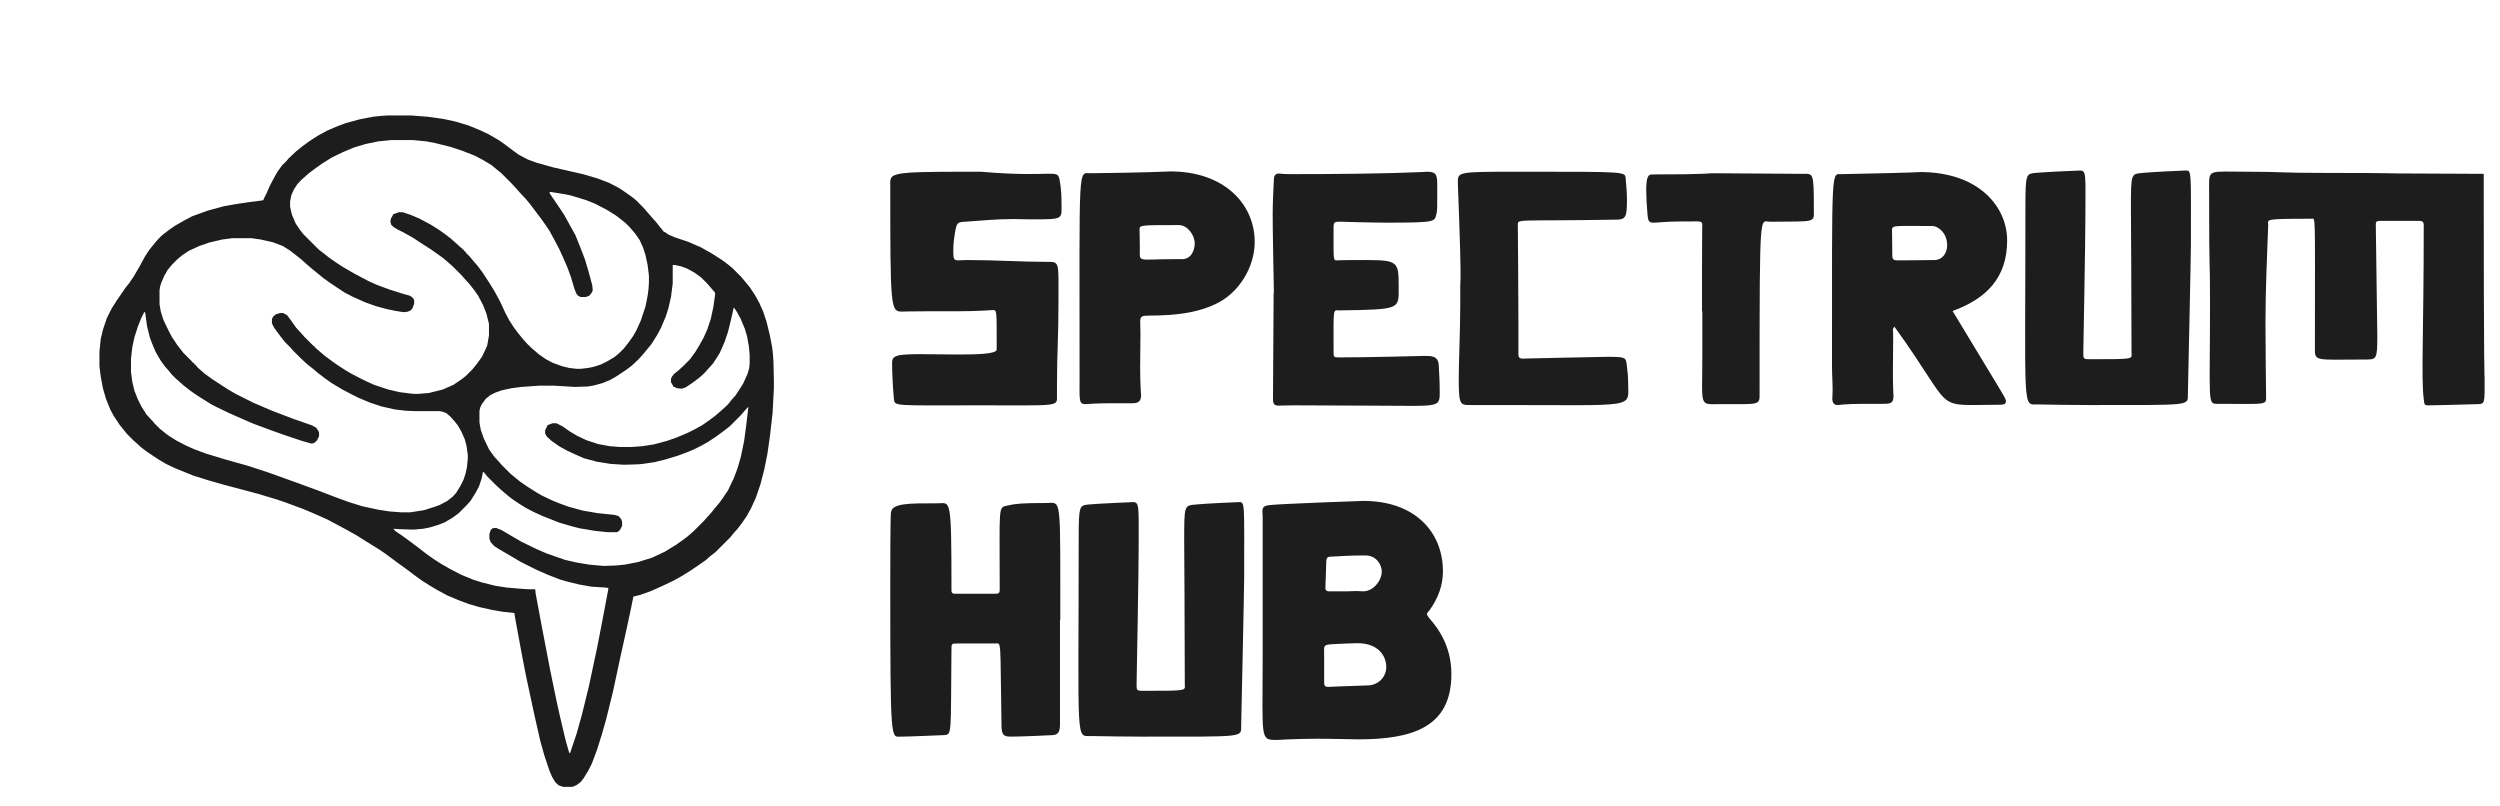
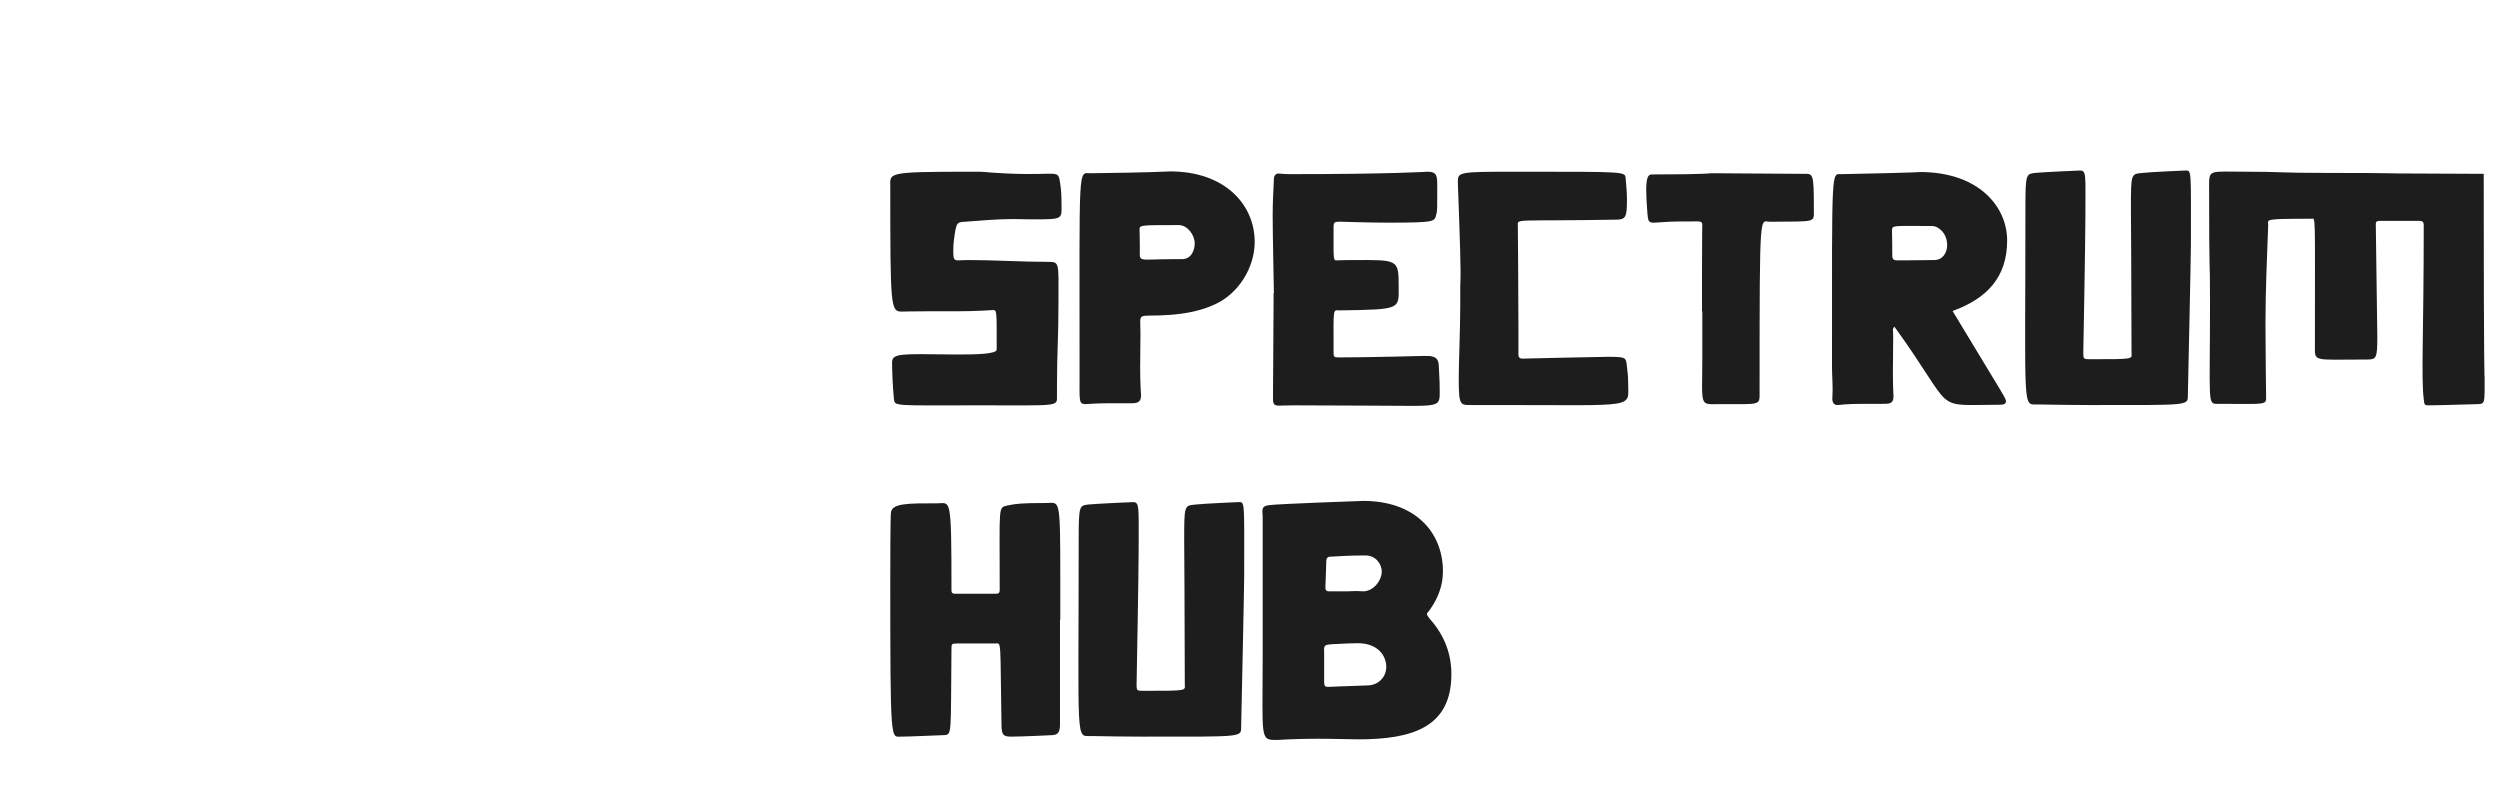
<svg xmlns="http://www.w3.org/2000/svg" width="2488" height="802" viewBox="0 0 2488 802" fill="none">
-   <path d="M386.801 114.879H408.745L425.525 116.17L441.014 118.321L453.061 120.902L465.969 124.775L477.586 129.508L486.621 133.81L496.947 139.834L502.971 144.136L509.855 149.299L516.309 154.032L525.344 158.765L533.519 161.777L550.299 166.51L580.417 173.394L595.046 177.696L606.233 181.999L616.129 187.162L621.292 190.604L628.606 195.767L632.909 199.209L640.223 206.524L643.235 209.966L648.828 216.42L652.701 220.722L657.433 226.746L659.154 228.467V229.327H660.015V230.188L661.736 231.048L665.608 233.63L671.632 236.211L684.54 240.514L697.447 246.107L708.204 252.131L718.96 259.015L724.123 262.887L728.856 266.76L737.892 275.795L741.764 280.528L746.067 285.691L751.23 293.436L755.532 301.18L759.404 309.785L762.847 320.112L766.289 334.31L768.44 345.497L769.3 353.241L769.731 360.126L770.161 377.766V386.802L768.87 410.896L766.289 433.7L763.707 451.77L760.695 466.829L756.823 481.888L752.09 495.657L747.357 505.983L743.055 513.727L738.322 520.612L734.45 525.775L730.577 530.077L726.705 534.81L712.076 549.439L706.053 554.172L702.18 557.614L696.587 561.486L687.121 567.94L678.086 573.533L670.341 577.836L660.445 582.569L647.968 588.162L637.211 592.034L630.327 593.755L628.176 604.512L623.013 628.606L617.85 651.84L610.105 687.982L603.221 715.948L598.918 731.008L594.186 746.067L589.023 759.835L585.58 766.719L580.848 774.464L577.836 778.336L574.394 780.917L570.952 782.638L569.231 783.069H560.626L556.323 781.778L552.881 778.766L549.439 773.173L546.857 767.149L541.694 751.66L537.822 737.892L532.229 713.367L523.623 673.353L519.751 653.561L512.867 616.129L512.006 610.966V610.105L500.389 608.814L490.063 607.093L476.725 604.082L466.399 601.07L456.073 597.197L444.886 592.465L435.421 587.302L428.106 582.999L419.931 577.836L412.187 572.242L406.593 567.94L398.849 562.347L382.499 550.299L376.045 545.997L364.858 539.113L355.393 533.089L344.636 527.065L326.135 517.17L313.658 511.576L302.471 506.843L283.97 499.959L273.644 496.517L256.433 491.354L222.443 482.319L207.384 478.016L192.325 473.283L174.254 465.969L165.219 461.666L157.905 457.364L146.288 449.619L141.124 445.747L136.392 441.444L132.95 438.432L126.496 431.979L122.623 427.246L119.181 422.943L113.158 413.908L109.716 407.454L105.413 396.697L102.401 386.371L100.25 374.754L98.959 364.428V349.799L100.25 337.322L102.401 328.286L106.274 316.67L111.006 307.204L116.17 299.029L119.181 294.726L124.775 286.552L128.217 282.249L132.95 275.365L138.973 265.039L144.567 254.712L148.869 248.259L154.462 241.374L157.474 237.932L161.347 234.06L168.661 228.467L174.254 224.594L183.29 219.431L191.465 215.129L206.954 209.535L222.873 205.233L234.921 203.082L246.538 201.361L259.876 199.64L262.027 199.209L262.887 197.058L265.469 191.895L268.481 185.011L272.783 176.836L276.225 170.812L280.528 164.789L284.4 160.916L287.412 157.474L294.726 150.59L301.18 145.427L307.634 140.694L316.239 135.101L325.705 129.938L334.74 126.065L343.776 122.623L357.974 118.751L371.312 116.17L379.487 115.309L386.801 114.879ZM389.383 139.403L376.475 140.694L363.998 143.276L352.381 146.718L341.194 151.451L330.438 156.614L320.112 163.068L312.367 168.661L307.204 172.533L302.901 176.406L299.459 179.417L295.587 183.72L292.575 188.453L289.994 194.046L288.703 200.5V205.663L290.424 213.408L294.296 222.443L297.738 227.606L301.611 232.769L317.1 248.259L322.693 252.561L326.996 256.003L334.31 261.166L341.624 265.899L352.811 272.353L366.579 279.667L375.185 283.54L386.801 287.842L398.849 291.715L407.884 294.296L410.466 296.017L411.756 297.738L412.187 299.029V302.471L410.466 306.774L408.745 308.925L405.733 310.216L401.43 310.646L393.255 309.355L385.08 307.634L373.894 304.622L363.137 300.75L350.66 295.157L342.485 290.854L328.286 281.388L322.263 277.086L315.379 271.493L310.646 267.62L304.622 262.457L299.889 258.155L293.866 253.422L288.273 249.119L281.388 244.817L271.062 240.944L259.445 238.363L250.41 237.072H231.048L221.152 238.363L208.245 241.374L198.349 244.817L188.023 249.549L181.569 253.852L176.836 257.724L171.242 263.318L166.94 268.481L163.498 274.504L160.486 281.388L159.195 285.691L158.765 289.133V302.901L160.056 310.216L162.637 318.391L167.8 329.147L171.242 335.601L176.406 343.346L182.429 351.09L190.604 359.265L191.895 360.986H192.755L193.616 362.707H194.476L195.337 364.428H196.197V365.289L199.639 368.3L203.512 371.743L211.256 377.336L222.443 384.65L227.176 387.662L234.49 391.965L252.561 401L270.632 408.745L292.145 416.92L310.646 423.373L314.948 425.955L317.1 429.397L317.53 430.688V434.13L315.379 438.432L312.367 441.014L309.785 441.444L300.75 438.863L285.261 433.7L270.632 428.536L252.131 421.652L239.223 416.059L227.606 410.896L216.85 405.733L210.826 402.721L197.058 394.116L190.174 389.383L182.429 383.359L178.127 379.487L174.685 376.475L171.242 373.033L167.37 368.3L163.928 364.428L159.626 358.405L154.893 350.23L151.451 342.055L149.299 336.461L146.288 324.414L144.567 311.506L143.706 310.216L140.694 316.239L137.252 324.844L133.81 335.601L131.659 345.497L130.368 357.114V370.452L131.659 379.917L133.81 388.953L137.252 397.558L140.694 404.442L145.857 412.617L151.451 418.641L154.462 422.083L158.765 426.385L163.498 430.258L167.37 433.269L175.545 438.432L184.58 443.165L193.186 447.038L204.803 451.34L224.594 457.364L246.107 463.387L267.19 470.271L294.726 480.167L317.1 488.342L333.88 494.796L346.788 499.529L360.556 503.832L376.475 507.274L387.662 508.995L399.279 509.855H408.314L422.083 507.704L432.839 504.262L437.572 502.541L444.886 498.668L450.48 494.366L453.922 490.494L458.224 483.609L461.236 477.586L463.387 471.132L464.678 465.108L465.539 456.503V452.631L464.248 443.596L462.527 437.142L459.085 429.397L455.643 423.373L452.201 419.071L448.328 414.768L444.456 411.326L441.444 410.035L438.002 409.175H413.908L403.582 408.745L392.825 407.454L379.487 404.442L367.87 400.57L356.683 395.837L349.799 392.395L340.764 387.662L330.008 381.208L323.984 376.906L317.1 371.743L311.506 367.01L305.483 362.277L299.889 357.114L291.715 348.939L288.703 345.497L283.54 340.334L278.807 334.31L272.783 326.135L270.632 321.833V317.53L271.923 314.949L274.504 312.797L278.807 311.506H281.819L285.691 313.658L289.563 318.821L294.726 326.135L299.889 331.729L302.901 335.171L312.367 344.636H313.227V345.497L316.67 348.509L322.693 353.672L329.577 358.835L335.601 363.137L342.915 367.87L349.369 371.743L361.847 378.196L372.173 382.929L386.371 387.662L397.558 390.244L407.454 391.534L411.756 391.965H416.489L426.815 391.104L440.584 387.662L451.34 382.929L459.515 377.336L463.387 374.324L470.271 367.44L474.144 362.707L479.737 354.962L483.179 347.648L484.9 343.776L486.621 333.88V322.263L484.04 311.937L480.598 303.332L475.865 294.296L471.562 288.273L466.829 282.249L462.097 277.086L459.085 273.644L450.48 265.039L447.038 262.027L441.014 256.864L436.281 253.422L428.967 248.259L418.21 241.374L411.756 237.072L401.861 231.479L395.837 228.467L391.534 225.885L389.383 223.734L388.523 220.722L388.953 217.71L390.674 214.699L391.104 213.408L393.255 212.547L396.697 211.256H401L408.745 213.838L417.78 217.71L428.967 223.734L437.142 228.897L443.165 233.2L448.759 237.502L453.061 241.374L456.503 244.386L458.655 246.538H459.515L460.376 248.259H461.236L462.097 249.98H462.957L463.818 251.701L467.69 255.573L471.562 260.306L475.004 264.178L480.167 271.062L487.482 282.249L492.215 289.994L497.808 300.32L502.971 311.506L506.843 318.821L511.576 326.135L515.448 331.298L521.042 338.182L526.205 343.776H527.065V344.636L530.508 347.648L536.531 352.811L543.415 357.544L549.869 360.986L559.335 364.428L566.219 366.149L573.533 367.01H578.266L585.58 366.149L591.604 364.858L598.058 362.707L604.942 359.265L611.396 355.393L616.129 351.52L620.862 346.788L625.594 340.764L629.897 334.74L633.339 328.717L637.642 319.251L642.374 305.053L644.526 294.296L645.386 287.842L645.817 280.958V274.504L644.526 263.748L642.374 253.852L640.223 246.968L636.781 239.223L632.048 232.339L626.455 225.885L622.583 222.013L617.85 218.141L612.687 214.268L603.651 208.675L592.034 202.651L583.429 199.209L567.94 194.476L561.486 193.186L548.148 191.034H546.857L547.288 192.755L555.462 204.803L561.486 213.838L568.37 226.315L572.673 234.06L577.836 246.968L582.138 258.155L585.58 269.771L589.453 283.97L589.883 289.133L588.592 291.715L586.441 294.296L582.999 295.587H577.836L575.254 294.296L573.533 292.145L571.382 286.552L568.37 276.225L564.928 266.76L561.056 257.724L556.753 248.259L552.451 240.084L546.857 229.758L543.415 224.594L538.252 217.28L531.368 208.245L527.496 203.082L523.623 198.349L517.17 191.465L514.158 188.023L508.995 182.429L499.099 172.533L494.366 168.661L489.203 164.358L480.598 159.195L472.423 154.893L460.376 150.16L448.759 146.288L433.269 142.415L424.234 140.694L410.896 139.403H389.383ZM669.481 263.748V282.249L667.76 295.587L665.178 306.774L662.597 314.949L657.864 326.135L653.991 333.45L647.968 342.915L643.665 348.078L639.793 352.811L635.06 357.974L628.606 363.998L623.443 367.87L613.117 374.754L607.093 378.196L599.779 381.208L590.313 383.79L584.72 384.65L572.242 385.081L550.73 383.79H536.961L518.891 385.081L508.995 386.371L499.099 388.523L493.075 390.674L487.912 393.255L483.609 396.697L479.737 401.861L478.016 405.303L477.156 408.745V420.362L478.446 427.676L481.458 436.281L486.621 447.038L491.784 454.352L496.517 459.515L499.529 462.957L508.134 471.562L517.6 479.307L525.775 484.9L533.95 490.063L539.113 493.075L549.009 497.808L556.323 500.82L565.789 504.262L579.987 508.134L595.046 510.716L611.826 512.437L615.698 513.727L618.28 516.739L619.141 519.321V523.193L616.989 527.496L614.838 529.217L613.547 529.647H604.942L592.465 528.356L576.975 525.775L570.091 524.054L556.753 520.181L540.403 513.727L530.938 509.425L522.763 505.122L515.879 500.82L508.995 496.087L504.692 492.645L498.668 487.482L493.505 482.749L484.9 474.144L481.458 469.841H480.598L479.307 476.295L476.725 484.04L473.283 490.494L468.12 498.668L464.248 502.971L456.503 510.716L450.049 515.449L442.735 519.751L436.281 522.333L427.676 524.914L421.222 526.205L411.756 527.065L397.128 526.635L391.534 526.205L393.255 528.356L401.43 533.95L409.605 539.973L416.489 545.136L424.234 551.16L431.548 556.323L438.863 561.056L447.898 566.219L459.515 572.242L471.132 576.975L479.307 579.557L493.075 582.999L504.262 584.72L519.321 586.011L526.635 586.441H532.659L533.089 590.744L539.113 623.013L547.288 665.608L553.741 697.017L557.183 712.506L562.777 736.171L565.789 746.927L566.649 749.509L567.51 749.078L573.964 729.717L579.127 711.216L586.011 683.249L594.616 642.805L599.349 618.28L605.372 586.441V585.15L602.361 584.72L588.592 583.859L576.545 581.708L565.789 579.127L556.753 576.545L544.706 571.812L533.95 567.079L518.46 559.335L506.843 552.451L496.517 546.427L491.784 543.415L488.342 539.543L487.051 536.101V531.368L488.342 527.496L490.063 525.775L493.505 525.344L499.099 527.496L508.564 533.089L518.891 539.113L533.95 546.427L543.845 550.73L562.347 557.184L573.533 559.765L586.441 561.916L600.639 563.207L613.117 562.777L621.722 561.916L635.06 559.335L648.828 555.032L661.736 549.009L672.923 542.124L678.946 537.822L683.679 534.38L689.703 529.217L700.459 518.46L703.471 515.018L707.774 510.285L711.216 505.983L715.948 500.389L720.251 494.366L724.554 487.912L728.426 479.737L730.147 476.295L734.019 465.969L737.461 453.922L740.473 439.293L742.624 423.373L744.345 408.745L744.776 404.872L742.624 407.024L737.031 413.477L726.275 424.234L720.681 428.536L715.518 432.409L711.216 435.421L704.762 439.723L697.878 443.596L690.994 447.038L684.97 449.619L674.644 453.491L661.736 457.364L651.41 459.945L639.793 461.666L635.06 462.097L621.292 462.527L607.524 461.666L594.186 459.515L581.278 456.073L571.382 451.77L564.068 448.328L556.323 444.026L549.009 438.863L544.276 434.56L542.555 431.548V428.106L544.276 424.664L544.706 423.373L546.427 422.513L549.869 421.222H553.741L559.765 424.234L567.079 429.397L574.394 433.7L583.429 438.002L595.046 441.874L606.663 444.026L617.419 444.886H628.176L639.363 444.026L650.549 442.305L663.457 438.863L673.353 435.421L684.54 430.688L691.424 427.246L699.168 422.943L706.483 417.78L711.646 413.908L717.669 408.745L721.972 404.872L724.984 401.861L727.996 397.988L731.868 393.686L735.31 388.523L739.613 381.638L743.915 372.173L745.636 366.149L746.067 361.416V353.241L745.206 344.206L743.485 334.74L741.334 327.426L737.031 317.1L732.729 309.355L730.577 306.343H730.147L727.565 317.96L724.554 330.008L721.112 340.334L716.379 351.09L712.937 356.684L709.495 361.847L705.192 366.579L702.18 370.021L699.168 373.033L695.726 376.045L688.842 381.208L682.388 385.511L678.516 386.802L673.783 386.371L671.202 385.081H670.341L669.481 383.359L667.76 380.348V376.906L669.05 374.324L670.771 372.173L675.074 368.731L679.377 364.858L686.691 357.544L692.284 349.799L696.157 343.346L700.029 336.461L703.901 327.856L707.343 317.53L709.925 305.483L711.646 293.436V291.284L706.483 285.261L703.471 281.819L697.878 276.225L691.424 271.493L683.679 267.19L677.656 265.039L671.632 263.748H669.481Z" fill="#1D1D1D" />
  <path d="M964 170.9C967.9 170.9 971.8 170.9 976 170.9C1053.1 177.5 1052.5 166.1 1054.9 181.4C1056.1 188.3 1056.4 195.2 1056.4 201.8C1056.4 218.6 1059.4 218.3 1025.2 218.3C1017.7 218.3 1016.2 218 1008.7 218C992.5 218 976.3 219.5 960.1 220.7C953.2 221 952.3 221.9 950.8 229.1C949.6 236 948.7 242.6 948.7 249.5C948.7 258.2 949.3 259.1 954.1 259.1C954.1 259.1 959.2 258.8 964 258.8C990.4 258.8 1016.5 260.6 1042.6 260.6C1054.6 260.6 1053.4 260.6 1053.4 299C1053.4 339.5 1051.9 348.8 1051.9 384.5C1051.9 388.7 1051.9 393.8 1051.9 393.8C1051.9 404.9 1055.2 403.4 974.2 403.4C888.7 403.4 890.5 404.6 889.6 396.8C888.4 384.8 887.8 368.3 887.8 361.4C887.8 356.3 889.6 354.8 894.7 353.6C911.5 350 991.9 356.9 991.9 347.9C991.9 307.4 992.2 308.6 987.7 308.6C987.7 308.6 972.7 309.8 950.2 309.8C940.6 309.8 931 309.8 921.7 309.8C906.7 309.8 897.4 310.1 897.4 310.1C886.3 310.1 886 305.6 886 186.2C886 172.1 880.9 170.9 964 170.9ZM1085.78 172.4C1141.88 171.8 1164.68 170.6 1164.68 170.6C1218.98 170.6 1248.68 203.6 1248.68 240.8C1248.68 266.3 1232.48 292.4 1209.08 302.9C1194.98 309.5 1179.68 312.2 1164.08 313.4C1130.18 315.8 1134.98 308.9 1134.98 331.4C1134.98 342.8 1134.68 354.5 1134.68 365.9C1134.68 382.1 1135.58 393.5 1135.58 393.5C1135.58 398.9 1133.18 401.3 1127.18 401.3C1127.18 401.3 1111.58 401.3 1105.28 401.3C1091.18 401.3 1080.38 402.2 1080.38 402.2C1073.48 402.2 1074.38 398.6 1074.38 376.4C1074.38 157.7 1072.58 172.7 1085.78 172.4ZM1168.58 257.9C1172.78 257.9 1176.38 257.9 1176.38 257.9C1185.98 257.9 1188.98 248.3 1188.98 242.3C1188.98 234.2 1182.08 224 1173.08 224C1133.48 224 1134.08 224 1134.08 228.8C1134.08 228.8 1134.38 239.9 1134.38 247.1C1134.38 261.8 1131.08 257.9 1168.58 257.9ZM1266.57 213.8C1266.57 202.1 1267.17 190.4 1267.77 178.4C1267.77 174.8 1269.57 172.7 1272.57 172.7C1272.57 172.7 1277.97 173.3 1283.97 173.3C1385.97 173.3 1420.47 170.9 1420.47 170.9C1430.97 170.9 1430.37 175.4 1430.37 190.1C1430.37 208.4 1430.37 209.3 1429.47 213.2C1427.37 220.4 1430.07 221.6 1381.77 221.6C1363.47 221.6 1336.47 220.7 1336.47 220.7C1335.57 220.7 1334.97 220.7 1334.07 220.7C1332.87 220.7 1331.37 220.7 1331.37 220.7C1328.37 220.7 1327.17 221.9 1327.17 225.2C1327.17 260.6 1326.57 259.1 1331.07 259.1C1331.07 259.1 1338.57 258.8 1345.17 258.8C1391.37 258.8 1391.97 257.3 1391.97 285.5C1391.97 307.7 1394.67 308 1333.47 308.9C1326.27 308.9 1327.17 304.7 1327.17 349.7C1327.17 355.1 1327.17 355.7 1332.27 355.7C1361.37 355.7 1417.77 354.2 1417.77 354.2C1424.07 354.2 1431.57 353.9 1431.87 363.8C1432.17 371.3 1432.77 378.5 1432.77 385.7C1432.77 407.3 1436.97 403.7 1364.07 403.7C1338.87 403.7 1313.37 403.4 1287.87 403.4C1280.37 403.4 1272.87 403.7 1272.87 403.7C1268.07 403.7 1266.87 402.2 1266.87 396.8C1266.87 392.9 1267.47 303.8 1267.47 298.4V291.8H1267.77C1267.47 271.7 1266.57 232.7 1266.57 213.8ZM1450.84 181.7C1450.84 171.2 1450.54 170.9 1507.84 170.9C1623.04 170.9 1617.04 170.6 1617.94 178.4C1618.54 185 1619.14 191.9 1619.14 198.5C1619.14 215.6 1618.24 218.6 1608.34 218.6C1505.14 220.4 1510.54 217.1 1510.54 224.9C1510.54 224.9 1511.14 287.9 1511.14 325.1V336.5C1511.14 350.6 1511.14 350.9 1511.14 350.9C1511.14 351.8 1511.14 353 1511.14 353C1511.14 355.7 1512.64 356.9 1515.04 356.9C1515.04 356.9 1592.14 355.1 1599.64 355.1C1617.34 355.1 1617.94 355.7 1618.84 362.3C1619.74 368.6 1620.34 375.2 1620.34 381.5C1620.34 406.7 1630.54 403.1 1491.64 403.1C1483.84 403.1 1476.04 403.1 1468.24 403.1C1453.24 402.8 1451.74 406.4 1451.74 376.1C1451.74 361.4 1453.24 326.9 1453.24 303.8C1453.24 297.5 1453.24 290.9 1453.24 284.6C1453.54 279.5 1453.54 274.4 1453.54 269.3C1453.54 252.2 1450.84 181.7 1450.84 181.7ZM1693.84 309.8C1693.84 296.3 1693.84 282.8 1693.84 269.6C1693.84 227 1694.14 223.1 1694.14 223.7C1694.14 219.5 1690.84 220.4 1681.84 220.4C1678.54 220.4 1675.24 220.4 1672.24 220.4C1641.64 220.4 1640.74 226.1 1639.54 212.9C1636.24 172.1 1640.14 173.6 1645.84 173.6C1696.24 173.6 1703.14 172.4 1703.14 172.4L1794.34 173C1804.54 173 1805.14 171.2 1805.14 208.1C1805.14 222.2 1808.14 220.1 1761.94 220.7C1751.44 221 1751.14 202.4 1751.14 383.3C1751.14 386 1751.14 390.2 1751.14 390.2C1751.14 403.7 1752.94 402.2 1711.84 402.2C1690.54 402.2 1694.14 406.1 1694.14 354.8C1694.14 339.8 1694.14 324.8 1694.14 309.8C1694.14 309.8 1694.14 309.8 1693.84 309.8ZM1943.21 309.5C1997.81 399.8 1996.31 396.5 1996.31 399.5C1996.31 401.9 1994.21 402.8 1990.31 402.8C1921.01 402.8 1948.31 412.1 1885.31 325.1C1884.11 326.3 1883.81 327.5 1883.81 328.7C1883.81 328.7 1884.11 329.6 1884.11 335C1884.11 346.7 1883.81 358.7 1883.81 370.4C1883.81 384.5 1884.41 394.4 1884.41 394.4C1884.41 402.2 1879.91 401.9 1872.71 401.9C1865.81 401.9 1859.21 401.9 1852.31 401.9C1838.51 401.9 1828.91 403.1 1828.91 403.1C1825.31 403.1 1823.51 401 1823.51 396.5C1823.51 396.5 1823.81 392 1823.81 387.8C1823.81 380 1823.21 372.5 1823.21 364.7C1823.21 161.3 1822.31 173.6 1833.11 173.3C1909.01 171.8 1910.81 171.2 1910.81 171.2C1969.31 171.2 1997.51 205.7 1997.51 239.3C1997.51 276.2 1977.11 297.2 1943.21 309.5ZM1895.81 259.1C1896.71 259.1 1925.81 258.8 1924.91 258.8C1933.31 258.8 1937.81 251.6 1937.81 244.1C1937.81 231.2 1928.21 224.9 1923.11 224.9C1921.01 224.9 1919.21 224.9 1917.11 224.9C1884.41 224.9 1882.91 224 1882.91 229.4C1882.91 229.4 1883.21 241.4 1883.21 254C1883.21 254.3 1883.21 254.6 1883.21 254.6C1883.21 257.9 1884.71 259.1 1887.71 259.1C1887.71 259.1 1891.01 259.1 1895.81 259.1ZM2028.29 402.5C2012.39 402.2 2015.69 413.9 2015.69 206C2015.69 173 2016.59 173.3 2024.99 172.1C2034.29 171.2 2069.09 169.7 2069.99 169.7C2076.59 169.7 2075.39 174.2 2075.39 214.4C2075.39 239.6 2073.29 351.8 2073.29 351.8C2073.29 356.9 2073.89 357.5 2078.99 357.5C2125.79 357.5 2121.29 357.5 2121.29 350.6C2121.29 297.2 2120.69 209 2120.69 209C2120.69 172.1 2120.69 173.3 2132.09 172.1C2139.89 171.2 2174.09 169.7 2174.69 169.7C2181.29 169.7 2180.39 167.6 2180.39 243.8C2180.39 255.2 2177.69 377.6 2177.39 392C2177.09 404 2183.09 403.1 2079.29 403.1C2062.19 403.1 2045.09 402.8 2028.29 402.5ZM2407 172.7L2471.8 173C2471.8 382.7 2472.7 375.5 2472.7 375.5C2472.7 400.7 2473.3 401.9 2466.1 402.2C2436.7 403.1 2419 403.4 2417.2 403.4C2412.7 403.4 2412.7 402.8 2412.1 397.1C2409.4 375.2 2412.1 333.8 2412.1 224C2412.1 221 2410.9 219.8 2407.6 219.8C2407.6 219.8 2408.5 219.8 2377.3 219.8C2364.7 219.8 2364.4 219.2 2364.4 224C2364.4 225.5 2365.9 333.8 2365.9 334.7C2365.9 357.8 2365 357.8 2353.9 357.8C2301.1 357.8 2303.8 360.5 2303.8 343.7C2303.8 208.1 2304.7 217.7 2300.2 217.7C2251.9 217.7 2257.3 218.3 2257.3 224C2256.1 257.9 2254.6 287.9 2254.6 321.8C2254.6 343.7 2255.2 393.2 2255.2 393.2C2255.2 403.7 2258.2 401.9 2206.6 401.9C2196.7 401.9 2199.4 401 2199.4 301.1C2199.4 248.9 2198.5 285.8 2198.5 187.1C2198.5 167.9 2197.3 170.9 2236.9 170.9C2272.9 170.9 2266 172.1 2316.1 172.1C2389.6 172.1 2368 172.7 2407 172.7ZM1054.9 616.7C1054.9 628.1 1054.9 639.5 1054.9 650.9C1054.9 698 1054.9 718.7 1054.9 718.7C1054.9 719.3 1054.9 719.9 1054.9 720.2C1054.9 727.1 1054 731.3 1047.4 731.6C1043.5 731.9 1014.7 733.1 1006 733.1C998.5 733.1 997 731 996.7 722.9C995.2 633.5 997 640.4 990.1 640.4C990.1 640.4 978.1 640.4 959.5 640.4C956.2 640.4 952.6 640.4 952.6 640.4C946.9 640.4 946.9 640.7 946.9 646.4C946 732.2 947.8 731 939.1 731.6C930.4 731.9 905.2 733.1 896.5 733.1C886.6 733.1 886 741.5 886 579.8C886 512.3 886.6 511.4 886.6 511.4V511.1C886.6 500.6 903.4 500.9 932.8 500.9C946 500.9 946.9 492.2 946.9 587.3C946.9 587.6 946.9 587.9 946.9 587.9C946.9 590 948.1 590.9 950.2 590.9C950.2 590.9 966.4 590.9 983.5 590.9C988 590.9 991.3 590.9 991.3 590.9C994 590.9 994.9 589.7 994.9 587.3C994.9 587.3 994.9 586.4 994.9 585.8C994.9 500.9 993.1 505.4 1003 503C1010.8 501.2 1018.3 500.6 1040.8 500.6C1054.9 500.6 1055.2 492.5 1055.2 578.9C1055.2 591.5 1055.2 604.1 1055.2 616.7C1055.2 616.7 1055.2 616.7 1054.9 616.7ZM1235.21 722C1234.91 734 1240.91 733.1 1137.11 733.1C1120.01 733.1 1102.91 732.8 1086.11 732.5C1070.21 732.2 1073.51 743.9 1073.51 536C1073.51 503 1074.41 503.3 1082.81 502.1C1092.11 501.2 1126.91 499.7 1127.51 499.7C1134.11 499.7 1133.21 504.2 1133.21 544.4C1133.21 569.6 1131.11 681.8 1131.11 681.8C1131.11 686.9 1131.71 687.5 1136.81 687.5C1183.31 687.5 1179.11 687.5 1179.11 680.6C1179.11 627.2 1178.51 539 1178.51 539C1178.51 502.1 1178.51 503.3 1189.91 502.1C1197.71 501.2 1231.91 499.7 1232.51 499.7C1239.11 499.7 1238.21 497.6 1238.21 573.8C1238.21 585.2 1235.51 707.6 1235.21 722ZM1256.61 620.9C1256.61 613.1 1256.61 605.3 1256.61 597.5C1256.61 570.2 1256.61 542.6 1256.61 515.3C1256.61 515 1256.61 515 1256.61 514.7C1256.61 511.7 1256.31 511.4 1256.31 509C1256.31 504.8 1258.11 503.3 1263.21 502.7C1271.01 501.5 1355.91 498.5 1356.81 498.5C1408.11 498.5 1436.01 529.4 1436.01 568.7C1436.01 582.5 1431.21 595.4 1422.81 607.1C1421.01 609.2 1420.11 610.1 1420.11 611.3C1420.11 612.2 1421.01 613.4 1423.11 616.1C1437.51 632.3 1444.41 650.6 1444.41 671C1444.41 724.1 1405.11 735.8 1351.71 735.8C1343.31 735.8 1328.31 735.2 1310.91 735.2C1289.61 735.2 1270.71 736.4 1270.71 736.4C1253.61 736.4 1256.61 736.1 1256.61 653.9C1256.61 642.8 1256.61 632 1256.61 620.9ZM1351.11 640.1C1347.51 640.1 1344.21 640.4 1340.61 640.4C1314.81 641.9 1317.81 639.5 1317.81 652.7C1317.81 658.7 1317.81 664.7 1317.81 670.7C1317.81 675.8 1317.81 679.4 1317.81 679.4C1317.81 682.7 1319.01 683.6 1321.71 683.6C1321.71 683.6 1334.01 683 1361.61 682.1C1371.21 681.8 1379.61 674.3 1379.61 663.8C1379.61 652.7 1371.51 640.1 1351.11 640.1ZM1330.41 588.5C1333.71 588.5 1337.31 588.5 1340.61 588.5C1343.31 588.5 1346.31 588.2 1349.01 588.2C1353.51 588.2 1354.11 588.5 1356.51 588.5C1367.31 588.5 1375.11 577.1 1375.11 569C1375.11 560.6 1368.51 552.8 1359.21 552.8C1358.01 552.8 1356.81 552.8 1355.61 552.8C1345.11 552.8 1334.61 553.4 1324.11 554C1321.11 554 1319.91 555.5 1319.91 558.8C1319.61 571.1 1319.01 584.9 1319.01 584.9C1319.01 587.3 1320.21 588.5 1322.61 588.5C1322.61 588.5 1325.31 588.5 1330.41 588.5Z" fill="#1D1D1D" />
</svg>